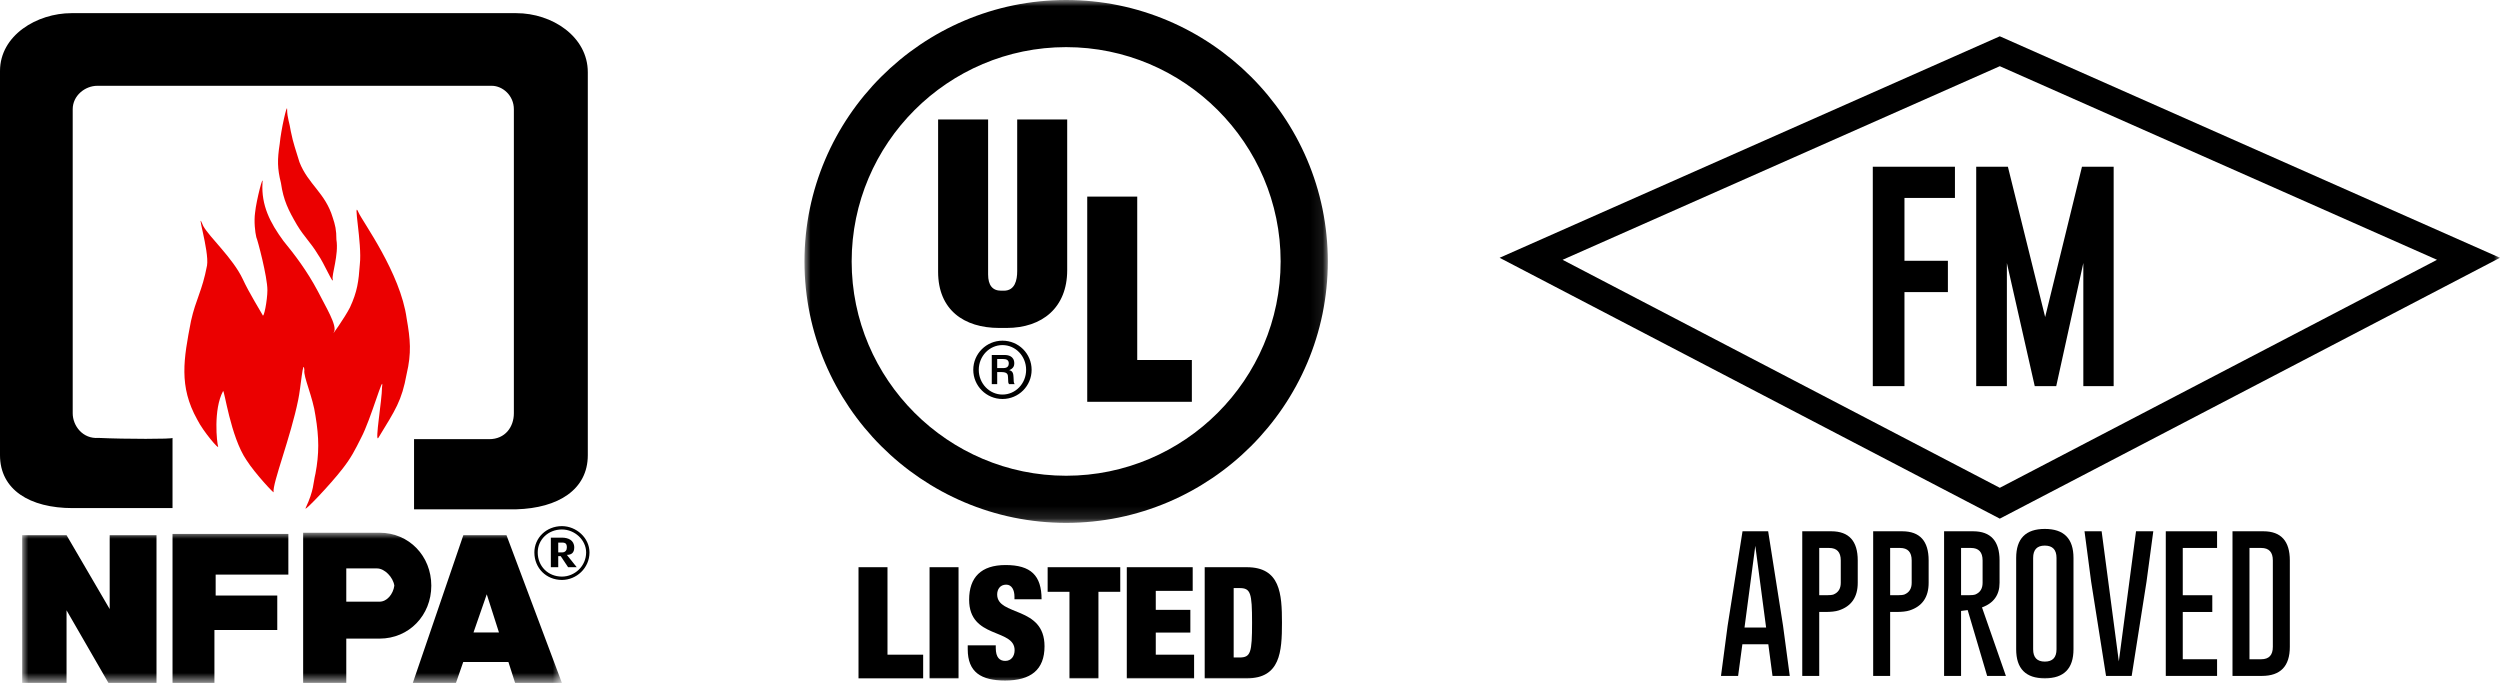
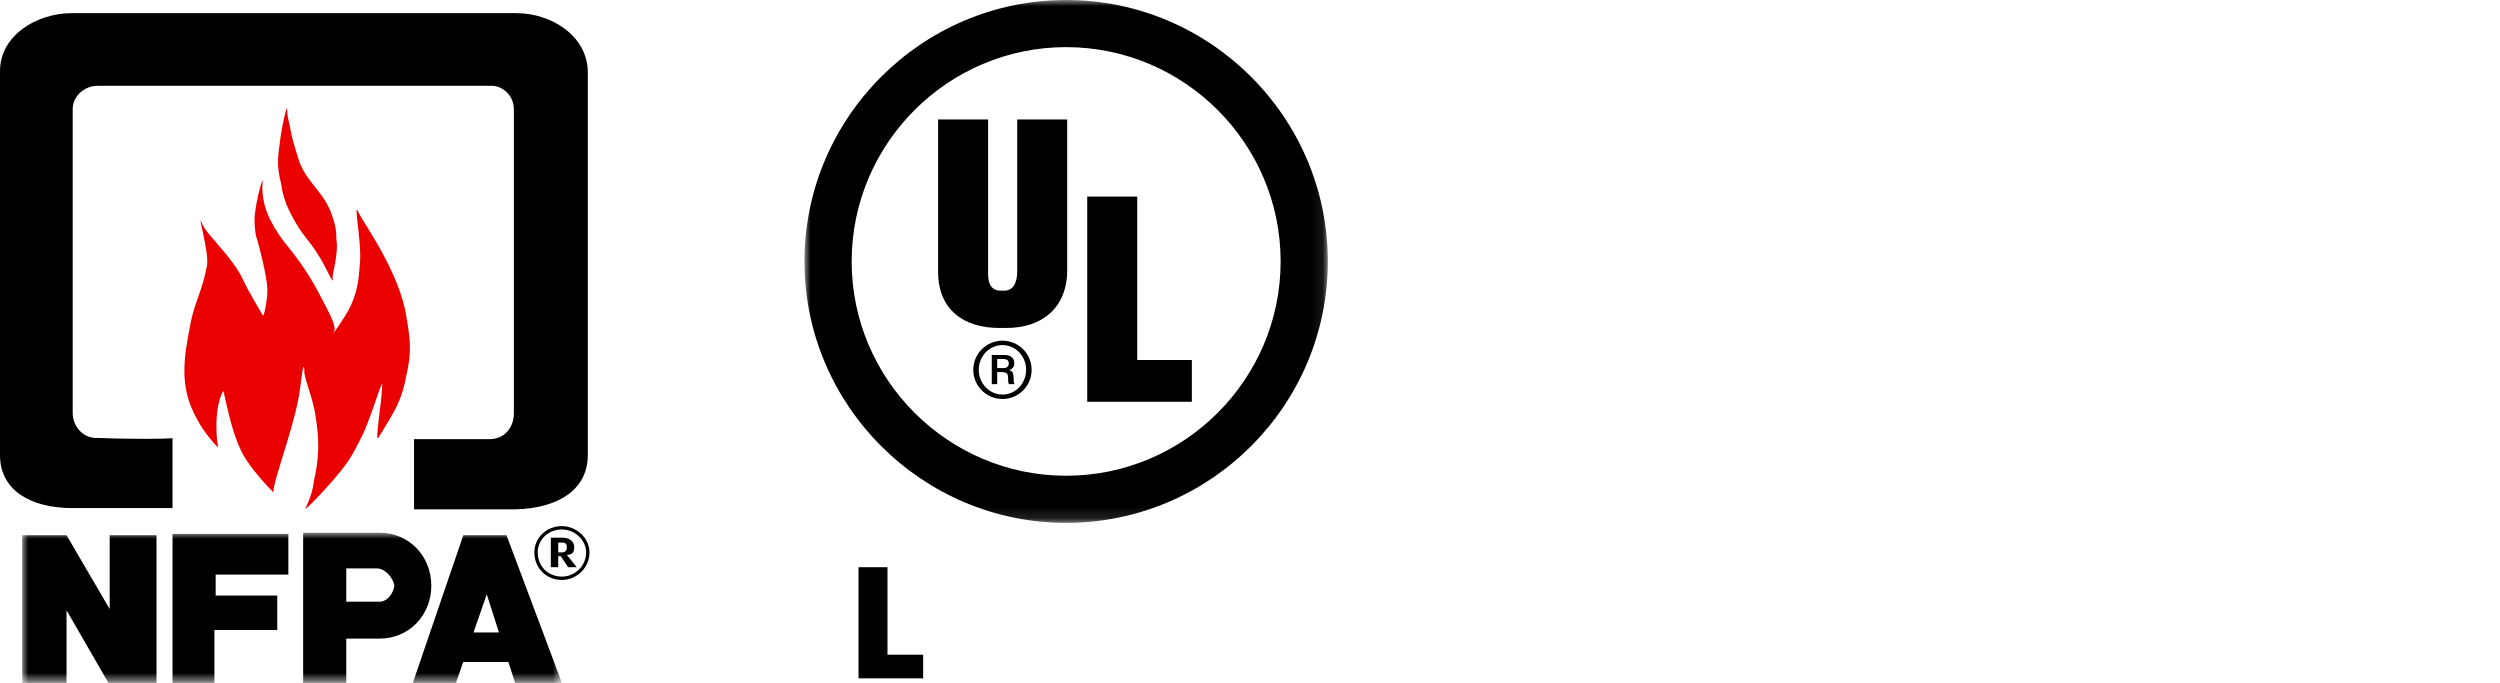
<svg xmlns="http://www.w3.org/2000/svg" xmlns:xlink="http://www.w3.org/1999/xlink" width="205px" height="56px" viewBox="0 0 205 56" version="1.1">
  <title>Group 40</title>
  <defs>
    <polygon id="path-1" points="0 0 44.259 0 44.259 12.317 0 12.317" />
    <polygon id="path-3" points="0 0 42.915 0 42.915 42.876 0 42.876" />
-     <polygon id="path-5" points="0 56 205 56 205 0 0 0" />
  </defs>
  <g id="Page-1" stroke="none" stroke-width="1" fill="none" fill-rule="evenodd">
    <g id="FMCM---01-Home1" transform="translate(-213, -1612)">
      <g id="Group-38" transform="translate(213, 1612)">
        <path d="M46.482,45.5 C46.887,45.5 47.088,45.298 47.088,44.895 C47.088,44.289 46.583,44.087 46.078,44.087 L45.169,44.087 L45.169,46.51 L45.775,46.51 L45.775,45.601 L45.977,45.601 L46.583,46.51 L47.29,46.51 L46.482,45.5 Z M45.775,45.298 L45.775,44.491 L46.078,44.491 C46.381,44.491 46.482,44.592 46.482,44.895 C46.482,45.096 46.381,45.298 46.078,45.298 L45.775,45.298 Z" id="Fill-1" fill="#000000" />
        <path d="M44.094,45.296 L44.094,45.305 C44.095,45.869 44.307,46.363 44.658,46.715 C45.011,47.068 45.508,47.281 46.075,47.281 L46.084,47.281 C46.601,47.28 47.095,47.067 47.46,46.715 C47.845,46.346 48.063,45.835 48.063,45.302 L48.063,45.293 C48.061,44.78 47.825,44.313 47.463,43.973 L47.463,43.973 C47.463,43.973 47.463,43.973 47.463,43.973 L47.463,43.973 C47.097,43.631 46.6,43.417 46.081,43.417 L46.072,43.417 C45.507,43.418 45.01,43.63 44.658,43.97 C44.297,44.316 44.093,44.795 44.094,45.296 L44.094,45.296 Z M43.818,45.299 L43.818,45.296 C43.818,44.721 44.053,44.171 44.468,43.773 C44.871,43.385 45.433,43.144 46.072,43.142 L46.081,43.142 C46.671,43.143 47.235,43.385 47.65,43.773 L47.65,43.773 C48.067,44.162 48.336,44.701 48.338,45.293 L48.338,45.302 C48.337,45.945 48.067,46.51 47.65,46.912 C47.235,47.313 46.672,47.554 46.084,47.556 L46.075,47.556 C45.433,47.555 44.868,47.312 44.464,46.908 C44.062,46.505 43.82,45.944 43.818,45.305 L43.818,45.298 L43.818,45.299 Z" id="Fill-3" fill="#000000" />
        <path d="M20.917,17.434 C21.018,16.424 21.624,14.102 21.523,15.011 C21.422,16.828 22.129,18.242 23.241,19.756 C24.15,20.866 25.161,22.179 26.07,23.895 C26.677,25.107 27.687,26.722 27.384,27.227 C27.081,27.732 28.293,26.015 28.698,25.208 C29.304,23.895 29.405,23.088 29.506,21.674 C29.708,19.958 28.9,16.222 29.405,17.434 C29.708,18.141 32.841,22.381 33.346,26.116 C33.649,27.833 33.75,28.943 33.346,30.66 C32.941,32.88 32.436,33.587 31.022,35.909 C30.719,36.313 31.325,32.78 31.325,31.77 C31.527,30.357 30.416,34.395 29.607,35.909 C29.102,36.919 28.799,37.524 28.092,38.433 C27.081,39.746 24.858,42.068 25.06,41.664 C25.767,40.149 25.666,39.645 25.868,38.837 C26.172,37.222 26.172,35.909 25.868,34.092 C25.666,32.577 24.858,30.861 24.959,30.357 C24.858,29.246 24.656,31.871 24.454,32.78 C23.847,35.808 22.331,39.645 22.433,40.352 C22.533,40.554 20.917,38.837 20.21,37.727 C18.896,35.808 18.391,31.871 18.29,32.073 C17.481,33.587 17.785,36.313 17.885,36.616 C17.986,36.919 16.673,35.405 16.168,34.395 C14.652,31.669 15.056,29.448 15.662,26.318 C16.067,24.501 16.572,23.895 16.976,21.775 C17.178,20.564 15.966,16.828 16.673,18.544 C17.178,19.453 19.098,21.17 19.906,22.886 C20.412,23.996 21.422,25.611 21.523,25.814 C21.624,26.217 21.927,24.602 21.927,23.794 C21.927,22.684 21.119,19.655 21.018,19.453 C20.917,19.049 20.816,18.141 20.917,17.434" id="Fill-5" fill="#EB0000" />
        <path d="M23.847,10.771 C24.049,11.781 24.252,12.285 24.555,13.295 C25.262,15.112 26.677,15.819 27.283,17.838 C27.485,18.444 27.586,18.847 27.586,19.655 C27.789,20.866 27.182,22.583 27.283,22.886 C27.384,23.492 26.576,21.573 26.071,20.866 C25.464,19.857 24.959,19.453 24.353,18.444 C23.645,17.232 23.241,16.425 23.039,15.011 C22.736,13.799 22.736,13.093 22.938,11.781 C23.039,10.669 23.544,8.449 23.544,8.953 C23.544,9.66 23.746,10.064 23.847,10.771" id="Fill-7" fill="#EB0000" />
        <path d="M42.339,1.079 C45.27,1.079 48.2,2.997 48.2,5.925 L48.2,37.323 C48.2,40.149 45.775,41.664 42.339,41.764 L33.952,41.764 L33.952,36.011 L40.116,36.011 C41.43,36.011 42.137,35.001 42.137,33.89 L42.137,8.954 C42.137,7.843 41.228,7.035 40.319,7.035 L7.983,7.035 C6.972,7.035 5.962,7.842 5.962,8.954 L5.962,33.89 C5.962,34.9 6.77,36.011 8.084,35.909 C10.307,36.011 14.147,36.011 14.147,35.909 L14.147,41.664 L5.962,41.664 C2.425,41.664 0,40.149 0,37.323 L0,5.824 C0,2.896 3.031,1.079 5.861,1.079 L42.339,1.079 Z" id="Fill-9" fill="#000000" />
        <g id="Group-13" transform="translate(1.819, 43.683)">
          <mask id="mask-2" fill="white">
            <use xlink:href="#path-1" />
          </mask>
          <g id="Clip-12" />
          <path d="M39.096,8.178 L38.095,5.048 L37.008,8.178 L39.096,8.178 Z M36.175,0.202 L39.712,0.202 L44.259,12.317 L40.42,12.317 L39.871,10.601 L36.166,10.601 L35.569,12.317 L32.032,12.317 L36.175,0.202 Z M29.304,5.654 L26.576,5.654 L26.576,2.928 L29.102,2.928 C29.708,2.928 30.416,3.635 30.517,4.342 C30.416,5.048 29.91,5.654 29.304,5.654 L29.304,5.654 Z M29.304,0 C31.729,0 33.548,1.918 33.548,4.342 C33.548,6.764 31.729,8.683 29.304,8.683 L26.576,8.683 L26.576,12.317 L23.039,12.317 L23.039,0 L29.304,0 Z M12.328,12.317 L12.328,0.101 L21.826,0.101 L21.826,3.433 L15.865,3.433 L15.865,5.149 L20.917,5.149 L20.917,7.976 L15.764,7.976 L15.764,12.317 L12.328,12.317 Z M0,0.202 L3.638,0.202 L7.175,6.259 L7.175,0.202 L11.014,0.202 L11.014,12.317 L7.074,12.317 L3.638,6.361 L3.638,12.317 L0.001,12.317 L0,0.202 Z" id="Fill-11" fill="#000000" mask="url(#mask-2)" />
        </g>
        <g id="Group-16" transform="translate(65.966, 0)">
          <mask id="mask-4" fill="white">
            <use xlink:href="#path-3" />
          </mask>
          <g id="Clip-15" />
          <path d="M21.457,3.865 C31.145,3.865 39.046,11.76 39.046,21.438 C39.046,31.117 31.145,39.011 21.457,39.011 C11.77,39.011 3.87,31.117 3.87,21.438 C3.87,11.76 11.77,3.865 21.457,3.865 M21.457,-0 C33.276,-0 42.915,9.63 42.915,21.438 C42.915,33.246 33.276,42.876 21.457,42.876 C9.639,42.876 0,33.246 0,21.438 C0,9.63 9.639,-0 21.457,-0" id="Fill-14" fill="#000000" mask="url(#mask-4)" />
        </g>
        <path d="M81.77,29.438 L82.235,29.438 C82.522,29.438 82.72,29.513 82.72,29.799 C82.72,29.971 82.652,30.182 82.283,30.182 L81.77,30.182 L81.77,29.438 Z M81.326,31.5 L81.77,31.5 L81.77,30.511 L82.132,30.511 C82.638,30.511 82.652,30.736 82.658,30.954 C82.672,31.351 82.666,31.405 82.748,31.5 L83.205,31.5 C83.109,31.371 83.13,31.303 83.109,30.933 C83.096,30.695 83.075,30.422 82.768,30.36 L82.768,30.346 C83.123,30.203 83.171,29.964 83.171,29.799 C83.171,29.178 82.638,29.11 82.385,29.11 L81.325,29.11 L81.325,31.5 L81.326,31.5 Z M80.259,30.326 C80.259,29.199 81.134,28.297 82.201,28.297 C83.274,28.297 84.142,29.199 84.142,30.326 C84.142,31.446 83.281,32.354 82.201,32.354 C81.134,32.354 80.259,31.446 80.259,30.326 L80.259,30.326 Z M79.808,30.326 C79.808,31.644 80.881,32.717 82.201,32.717 C83.534,32.717 84.593,31.644 84.593,30.326 C84.593,29.007 83.534,27.935 82.201,27.935 C80.881,27.936 79.808,29.007 79.808,30.326 Z M87.51,22.154 C87.51,25.222 85.466,26.892 82.54,26.892 L81.939,26.892 C79.036,26.892 76.925,25.403 76.925,22.287 L76.925,9.796 L81.025,9.796 L81.025,22.502 C81.025,23.392 81.382,23.837 82.095,23.837 L82.317,23.837 C83.231,23.837 83.41,22.965 83.41,22.235 L83.41,9.796 L87.51,9.796 L87.51,22.154 Z M97.732,32.95 L89.153,32.95 L89.153,16.121 L93.253,16.121 L93.253,29.522 L97.732,29.522 L97.732,32.95 Z" id="Fill-17" fill="#000000" />
        <polygon id="Fill-19" fill="#000000" points="70.398 46.511 72.774 46.511 72.774 53.684 75.699 53.684 75.699 55.624 70.398 55.624" />
        <mask id="mask-6" fill="white">
          <use xlink:href="#path-5" />
        </mask>
        <g id="Clip-22" />
-         <polygon id="Fill-21" fill="#000000" mask="url(#mask-6)" points="76.224 55.624 78.6 55.624 78.6 46.511 76.224 46.511" />
        <path d="M83.186,49.14 L83.186,48.923 C83.186,48.387 82.969,47.941 82.509,47.941 C81.998,47.941 81.768,48.336 81.768,48.745 C81.768,50.544 85.651,49.664 85.651,52.995 C85.651,54.935 84.514,55.803 82.419,55.803 C80.452,55.803 79.354,55.126 79.354,53.237 L79.354,52.918 L81.653,52.918 L81.653,53.135 C81.653,53.914 81.972,54.194 82.432,54.194 C82.918,54.194 83.198,53.811 83.198,53.314 C83.198,51.514 79.469,52.407 79.469,49.179 C79.469,47.341 80.452,46.333 82.458,46.333 C84.527,46.333 85.409,47.188 85.409,49.14 L83.186,49.14 Z" id="Fill-23" fill="#000000" mask="url(#mask-6)" />
-         <polygon id="Fill-24" fill="#000000" mask="url(#mask-6)" points="87.696 48.528 85.907 48.528 85.907 46.511 91.861 46.511 91.861 48.528 90.072 48.528 90.072 55.624 87.696 55.624" />
        <polygon id="Fill-25" fill="#000000" mask="url(#mask-6)" points="92.397 46.511 97.801 46.511 97.801 48.451 94.773 48.451 94.773 50.008 97.609 50.008 97.609 51.871 94.773 51.871 94.773 53.684 97.916 53.684 97.916 55.624 92.397 55.624" />
        <path d="M101.161,53.914 L101.634,53.914 C102.554,53.914 102.669,53.531 102.669,51.068 C102.669,48.604 102.554,48.222 101.634,48.222 L101.161,48.222 L101.161,53.914 Z M98.785,46.511 L102.234,46.511 C104.981,46.511 105.121,48.681 105.121,51.068 C105.121,53.454 104.981,55.624 102.234,55.624 L98.785,55.624 L98.785,46.511 Z" id="Fill-26" fill="#000000" mask="url(#mask-6)" />
        <path d="M128.133,21.304 L163.984,40 L199.835,21.304 L163.984,5.428 L128.133,21.304 Z M163.984,42.529 L122.968,21.138 L163.984,2.976 L205,21.138 L163.984,42.529 Z" id="Fill-27" fill="#000000" mask="url(#mask-6)" />
-         <path d="M144.821,51.458 L143.935,44.757 L143.05,51.458 L144.821,51.458 Z M146.207,51.295 L146.761,55.425 L145.345,55.425 L145.002,52.83 L142.874,52.83 L142.525,55.425 L141.121,55.425 L141.664,51.319 L142.887,43.565 L144.989,43.565 L146.207,51.295 Z" id="Fill-28" fill="#000000" mask="url(#mask-6)" />
-         <path d="M149.177,44.932 L149.177,48.809 L149.768,48.809 C150.037,48.809 150.23,48.789 150.346,48.749 C150.744,48.584 150.943,48.265 150.943,47.791 L150.943,45.955 C150.943,45.273 150.626,44.932 149.991,44.932 L149.177,44.932 Z M147.785,43.565 L150.172,43.565 C151.614,43.569 152.335,44.366 152.335,45.955 L152.335,47.791 C152.335,48.963 151.814,49.718 150.774,50.055 C150.521,50.139 150.147,50.181 149.653,50.181 L149.177,50.181 L149.177,55.425 L147.785,55.425 L147.785,43.565 Z" id="Fill-29" fill="#000000" mask="url(#mask-6)" />
-         <path d="M154.992,44.932 L154.992,48.809 L155.582,48.809 C155.852,48.809 156.045,48.789 156.161,48.749 C156.559,48.584 156.758,48.265 156.758,47.791 L156.758,45.955 C156.758,45.273 156.44,44.932 155.806,44.932 L154.992,44.932 Z M153.6,43.565 L155.986,43.565 C157.429,43.569 158.149,44.366 158.149,45.955 L158.149,47.791 C158.149,48.963 157.629,49.718 156.589,50.055 C156.336,50.139 155.962,50.181 155.468,50.181 L154.992,50.181 L154.992,55.425 L153.6,55.425 L153.6,43.565 Z" id="Fill-30" fill="#000000" mask="url(#mask-6)" />
+         <path d="M149.177,44.932 L149.177,48.809 L149.768,48.809 C150.037,48.809 150.23,48.789 150.346,48.749 C150.744,48.584 150.943,48.265 150.943,47.791 L150.943,45.955 C150.943,45.273 150.626,44.932 149.991,44.932 L149.177,44.932 Z M147.785,43.565 L150.172,43.565 C151.614,43.569 152.335,44.366 152.335,45.955 L152.335,47.791 C152.335,48.963 151.814,49.718 150.774,50.055 C150.521,50.139 150.147,50.181 149.653,50.181 L149.177,55.425 L147.785,55.425 L147.785,43.565 Z" id="Fill-29" fill="#000000" mask="url(#mask-6)" />
        <path d="M160.807,44.932 L160.807,48.809 L161.398,48.809 C161.666,48.809 161.859,48.789 161.976,48.749 C162.374,48.584 162.573,48.265 162.573,47.791 L162.573,45.955 C162.573,45.273 162.255,44.932 161.62,44.932 L160.807,44.932 Z M159.415,43.565 L161.801,43.565 C163.243,43.569 163.964,44.366 163.964,45.955 L163.964,47.791 C163.964,48.783 163.484,49.455 162.524,49.808 L164.483,55.425 L162.946,55.425 L161.349,50.025 L160.807,50.097 L160.807,55.425 L159.415,55.425 L159.415,43.565 Z" id="Fill-31" fill="#000000" mask="url(#mask-6)" />
        <path d="M168.634,45.751 C168.634,45.08 168.317,44.743 167.682,44.739 L167.67,44.739 C167.035,44.739 166.718,45.076 166.718,45.751 L166.718,53.24 C166.718,53.914 167.038,54.251 167.676,54.251 C168.315,54.251 168.634,53.914 168.634,53.24 L168.634,45.751 Z M170.026,53.24 C170.026,54.825 169.243,55.62 167.676,55.624 C166.11,55.624 165.326,54.829 165.326,53.24 L165.326,45.751 C165.326,44.165 166.11,43.372 167.676,43.372 C169.243,43.372 170.026,44.165 170.026,45.751 L170.026,53.24 Z" id="Fill-32" fill="#000000" mask="url(#mask-6)" />
        <polygon id="Fill-33" fill="#000000" mask="url(#mask-6)" points="174.798 55.425 172.695 55.425 171.472 47.683 170.93 43.565 172.334 43.565 173.744 54.233 175.154 43.565 176.57 43.565 176.015 47.695" />
        <polygon id="Fill-34" fill="#000000" mask="url(#mask-6)" points="181.408 48.809 181.408 50.182 178.986 50.182 178.986 54.058 181.8 54.058 181.8 55.425 177.594 55.425 177.594 43.565 181.8 43.565 181.8 44.932 178.986 44.932 178.986 48.809" />
        <path d="M184.457,44.932 L184.457,54.058 L185.421,54.058 C186.056,54.058 186.373,53.719 186.373,53.041 L186.373,45.955 C186.373,45.273 186.056,44.932 185.421,44.932 L184.457,44.932 Z M183.065,43.565 L185.603,43.565 C187.044,43.569 187.766,44.366 187.766,45.955 L187.766,53.041 C187.766,54.626 187.004,55.421 185.482,55.425 L183.065,55.425 L183.065,43.565 Z" id="Fill-35" fill="#000000" mask="url(#mask-6)" />
        <polygon id="Fill-36" fill="#000000" mask="url(#mask-6)" points="153.569 13.672 160.305 13.672 160.305 16.231 156.166 16.231 156.166 21.384 159.727 21.384 159.727 23.952 156.166 23.952 156.166 31.663 153.569 31.663" />
        <polygon id="Fill-37" fill="#000000" mask="url(#mask-6)" points="167.703 25.996 170.722 13.672 173.32 13.672 173.32 31.663 170.833 31.663 170.833 21.567 168.611 31.663 166.849 31.663 164.564 21.567 164.564 31.663 162.049 31.663 162.049 13.672 164.647 13.672" />
      </g>
    </g>
  </g>
</svg>